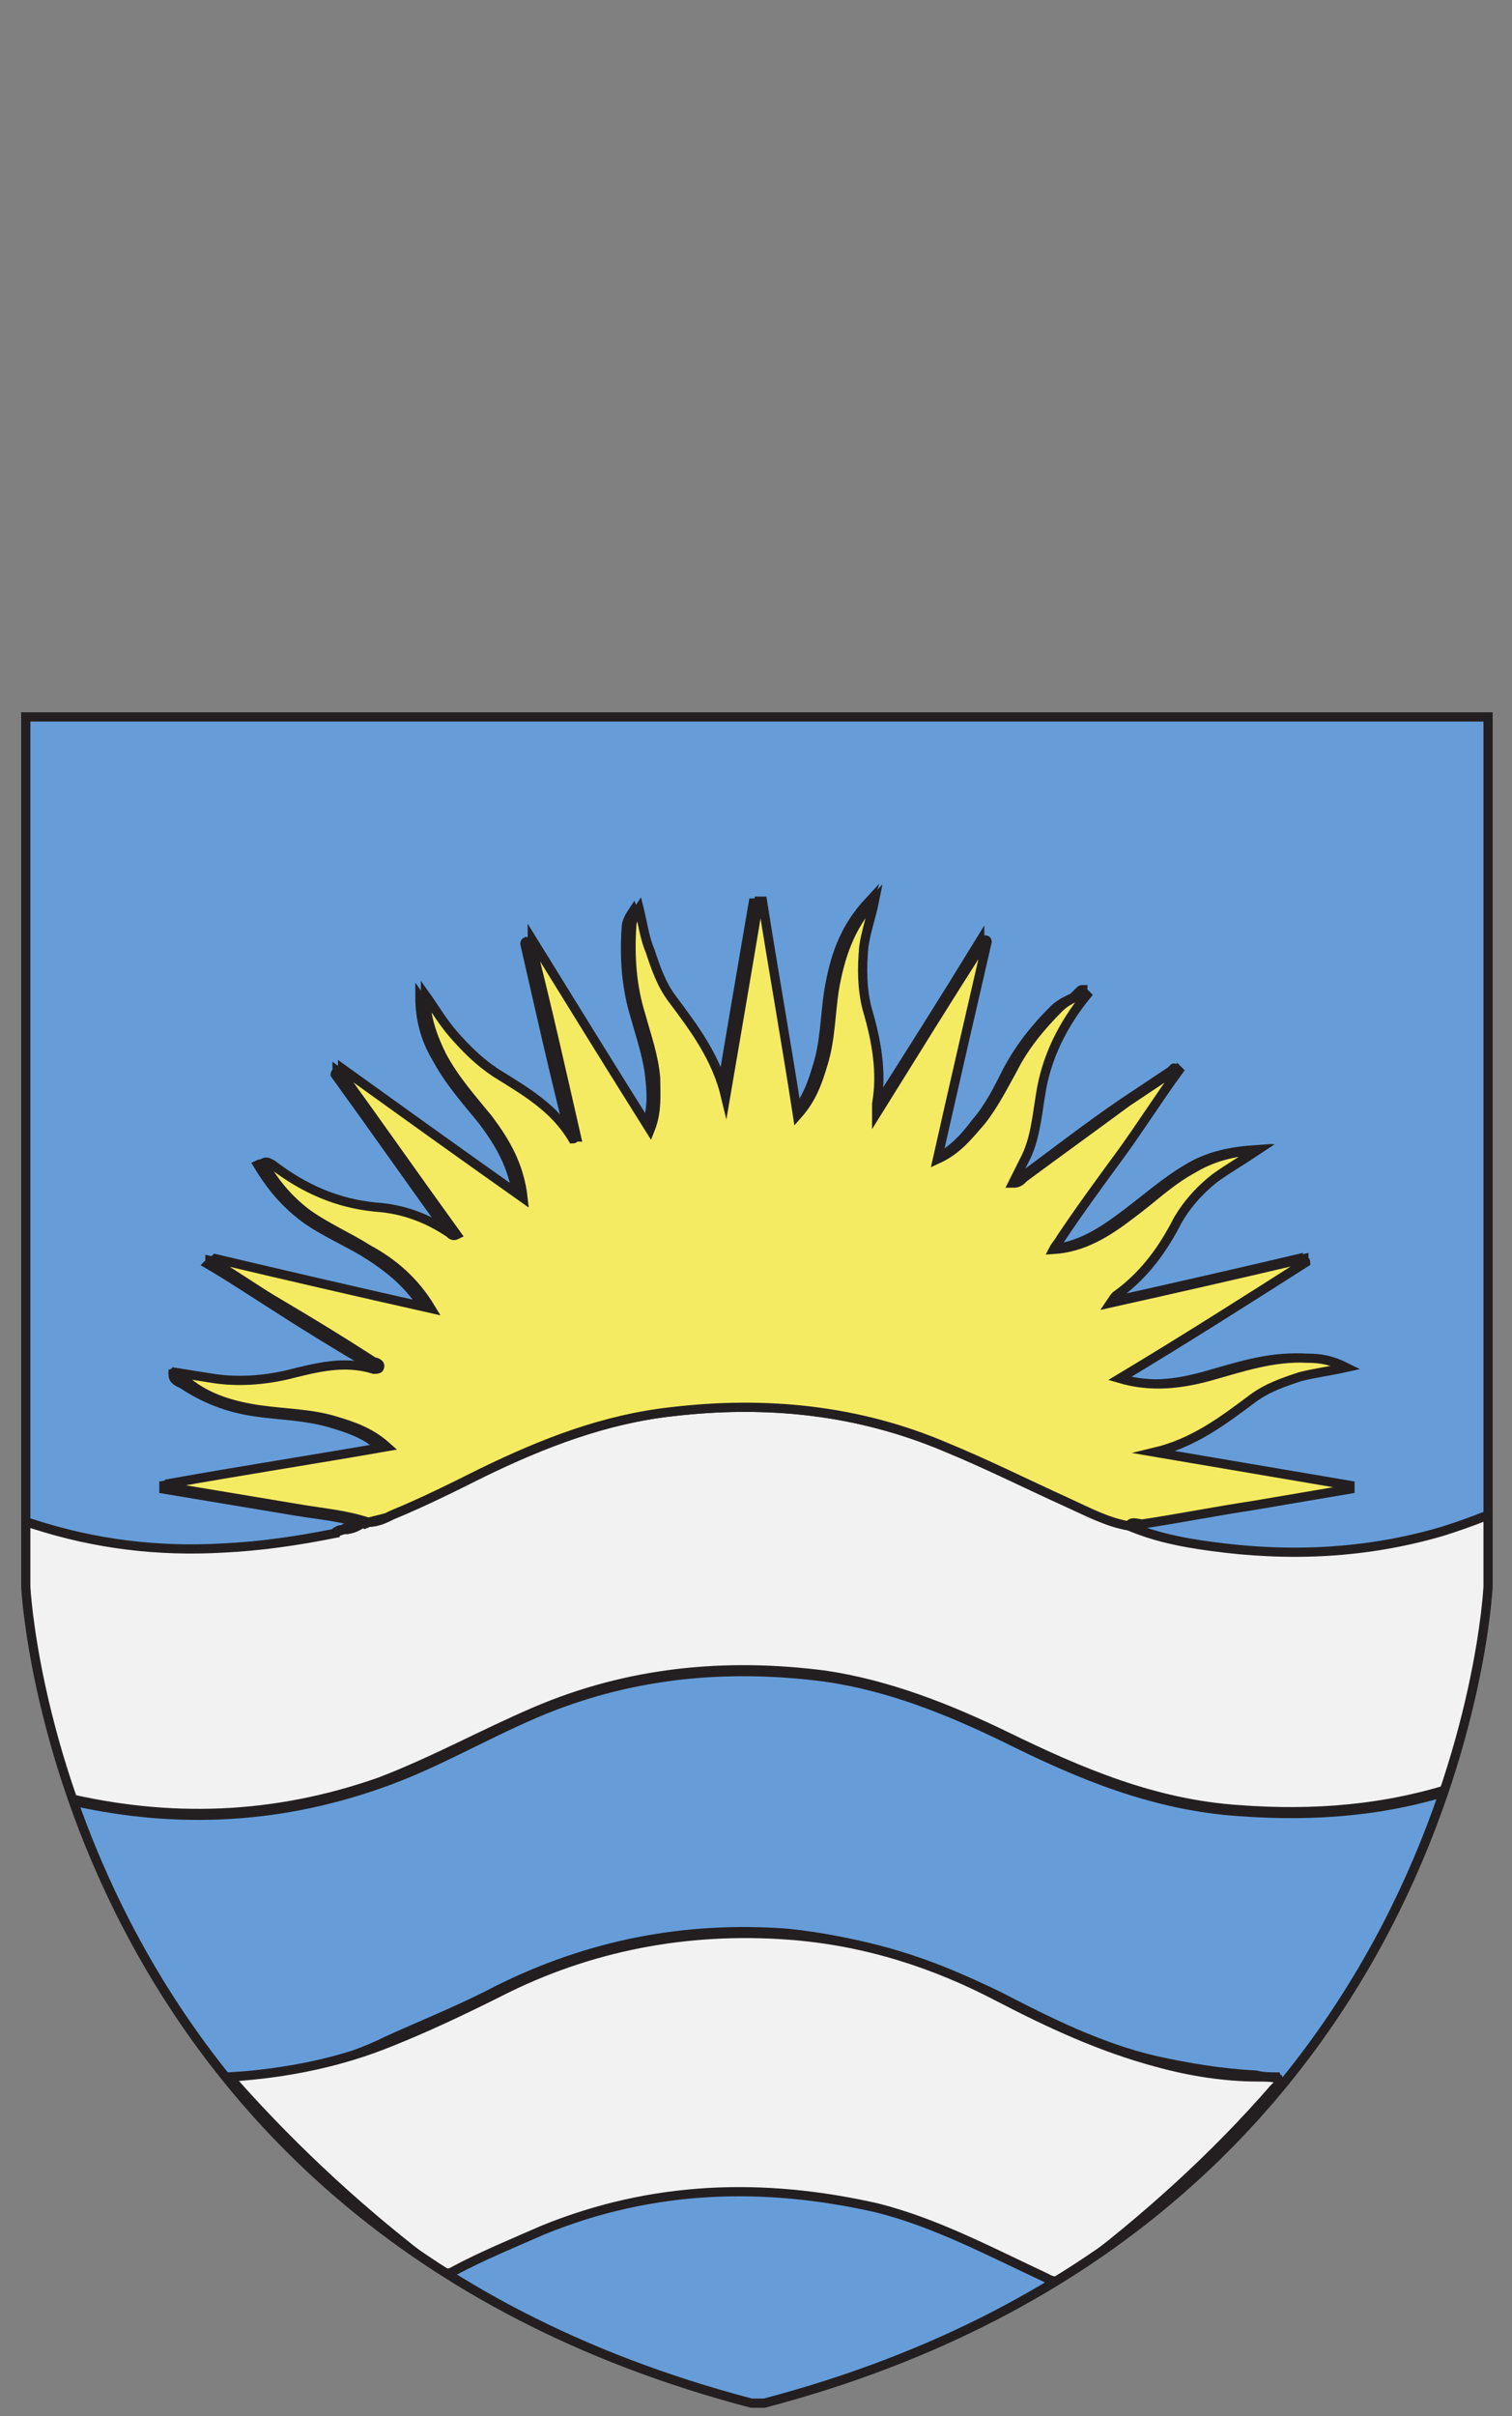
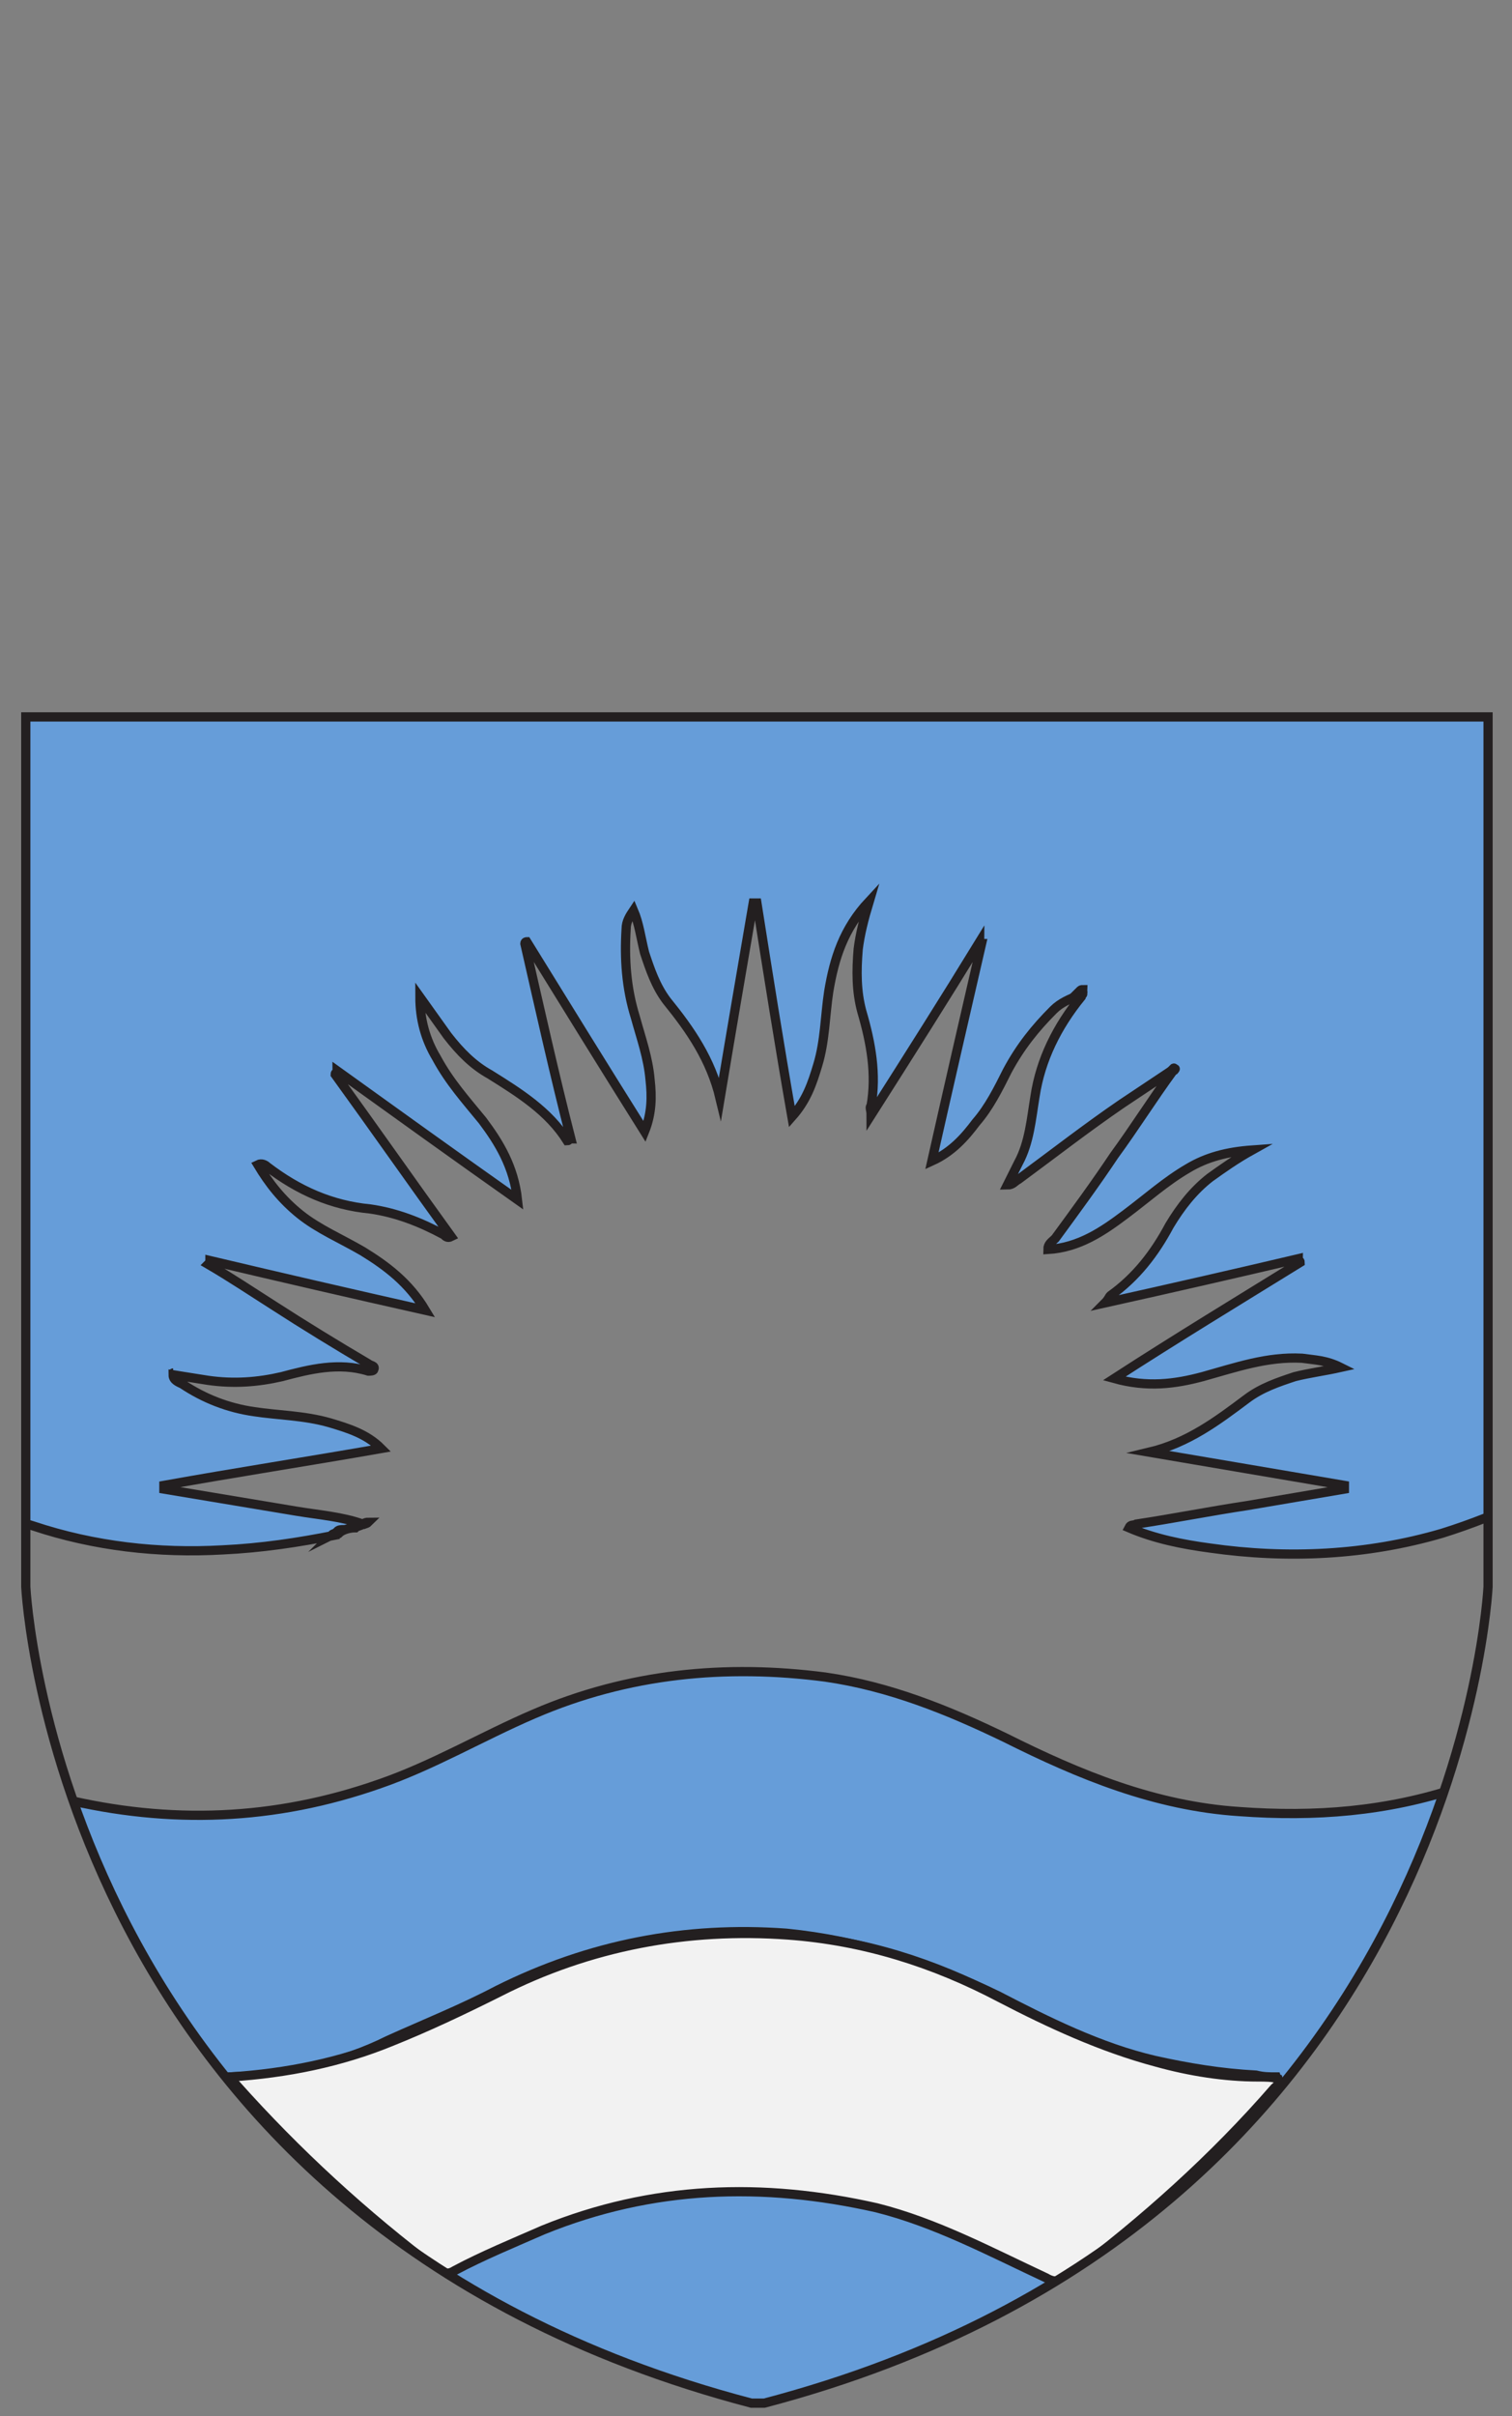
<svg xmlns="http://www.w3.org/2000/svg" xmlns:xlink="http://www.w3.org/1999/xlink" version="1.1" id="Layer_1_xA0_Image_1_" x="0px" y="0px" viewBox="0 0 82.1 131.1" style="enable-background:new 0 0 82.1 131.1;" xml:space="preserve" width="82.1" height="131.1">
  <rect x="0" y="0" width="82.1" height="131.1" fill="#808080" stroke="none" />
  <style type="text/css"> .st0{clip-path:url(#SVGID_2_);} .st1{fill:#669DD9;stroke:#231F20;stroke-width:0.5;stroke-miterlimit:10;} .st2{fill:#F2F2F2;stroke:#231F20;stroke-width:0.5;stroke-miterlimit:10;} .st3{fill:#F5EB62;stroke:#231F20;stroke-width:0.5;stroke-miterlimit:10;} </style>
  <g>
    <g>
      <defs>
        <path id="SVGID_1_" d="M80.8,38.9v47.2c0,0-1.6,34.4-39.3,44.3h-0.7C3,120.5,1.4,86.1,1.4,86.1V66V38.9H80.8z" />
      </defs>
      <clipPath id="SVGID_2_">
        <use xlink:href="#SVGID_1_" style="overflow:visible;" />
      </clipPath>
      <g class="st0">
        <path class="st1" d="M41.4,133.7c-0.2,0-0.4,0-0.6,0c-0.2-0.1-0.5-0.2-0.7-0.3c-3.4-1.4-6.7-3.2-9.8-5.1 c-7.5-4.6-14.3-10.1-19.8-17C2.1,100.9-2.1,89.2-2.1,75.9c0-12,0-24.1,0-36.1c0-0.7,0.1-0.9,0.9-0.9c28.2,0,56.5,0,84.7,0 c0.3,0,0.5,0,0.8,0c0,13.7,0,27.4,0,41.2c0,0.1-0.1,0.2-0.1,0.3c-0.2,2.3-0.4,4.6-0.9,6.8c-1.6,7.6-4.6,14.6-9.1,21 c-6.3,8.8-14.3,15.5-23.6,21C47.6,130.8,44.5,132.3,41.4,133.7z M18.2,83.3L18.2,83.3c-2,0.4-4,0.7-6.1,0.8 c-3.5,0.2-7-0.2-10.3-1.3c-1-0.3-2-0.7-3.1-1.1c0,0.3,0.1,0.6,0.1,0.9c0.5,4.9,1.8,9.5,3.6,14.1c0.2,0.5,0.5,0.8,1,0.9 c5.8,1.4,11.5,1.2,17.2-0.8c2.9-1,5.6-2.6,8.4-3.8c5.1-2.2,10.4-2.7,15.8-2c3.5,0.5,6.7,1.8,9.8,3.3c4,2,8.1,3.7,12.7,4 c4.1,0.3,8,0,11.9-1.3c0.3-0.1,0.6-0.3,0.7-0.6c1.9-4.7,3.1-9.5,3.6-14.6c0.1-0.6-0.1-0.7-0.6-0.4c-1.5,0.7-3,1.3-4.6,1.8 c-4.1,1.2-8.4,1.4-12.6,0.8c-1.5-0.2-3-0.5-4.4-1.1c0.1-0.2,0.2-0.1,0.4-0.2c2-0.3,4-0.7,6-1c1.8-0.3,3.5-0.6,5.3-0.9 c0-0.1,0-0.1,0-0.2c-3.5-0.6-7.1-1.2-10.6-1.8c2.1-0.5,3.7-1.7,5.3-2.9c0.8-0.6,1.7-0.9,2.6-1.2c0.8-0.2,1.6-0.3,2.5-0.5 c-0.8-0.4-1.4-0.4-2.1-0.5c-1.9-0.1-3.6,0.5-5.4,1c-1.5,0.4-3,0.6-4.8,0.1c3.4-2.2,6.7-4.2,10.1-6.3c0-0.1-0.1-0.1-0.1-0.2 c-3.4,0.8-6.9,1.6-10.5,2.4c0.2-0.2,0.2-0.3,0.3-0.4c1.4-1,2.4-2.3,3.2-3.8c0.6-1,1.3-1.9,2.2-2.6c0.7-0.5,1.4-1,2.3-1.5 c-1.4,0.1-2.5,0.4-3.5,1c-1.2,0.7-2.2,1.6-3.4,2.5c-1.2,0.9-2.5,1.8-4.2,1.9l0,0c0-0.3,0.2-0.4,0.4-0.6c1.1-1.5,2.2-3,3.2-4.5 c1.1-1.5,2.1-3.1,3.2-4.6c0.1,0,0.1-0.1,0-0.1c0,0-0.1,0.1-0.1,0.1c-0.9,0.6-1.8,1.2-2.7,1.8c-1.9,1.3-3.7,2.7-5.6,4.1 c-0.2,0.1-0.3,0.3-0.6,0.3c0.2-0.4,0.4-0.8,0.6-1.2c0.6-1.1,0.7-2.4,0.9-3.6c0.3-2,1.2-3.8,2.5-5.4c0-0.1,0.1-0.1,0.1-0.2 c-0.1-0.1-0.2,0-0.2,0.1c-0.5,0.2-1,0.4-1.4,0.8c-1,1-1.8,2-2.5,3.3c-0.5,1-1,2-1.7,2.8c-0.6,0.8-1.3,1.6-2.4,2.1 c0.9-4,1.8-7.9,2.7-11.8c0,0-0.1,0-0.1-0.1c-1.9,3.1-3.8,6.1-5.9,9.4c0-0.3-0.1-0.4,0-0.5c0.3-1.7,0-3.4-0.5-5.1 c-0.3-1.1-0.3-2.2-0.2-3.4c0.1-0.8,0.3-1.6,0.6-2.6c-1.4,1.5-1.9,3.1-2.2,4.9c-0.2,1.3-0.2,2.7-0.6,4c-0.3,1-0.6,1.9-1.4,2.8 c-0.7-4-1.3-7.8-1.9-11.6c-0.1,0-0.2,0-0.2,0c-0.6,3.5-1.2,7-1.8,10.6c-0.5-2.1-1.6-3.7-2.9-5.3c-0.6-0.8-0.9-1.7-1.2-2.6 c-0.2-0.8-0.3-1.6-0.6-2.3c-0.2,0.3-0.4,0.6-0.4,1c-0.1,1.6,0,3.2,0.5,4.8c0.3,1.1,0.7,2.2,0.8,3.4c0.1,0.9,0.1,1.8-0.3,2.8 c-2.2-3.5-4.3-6.9-6.4-10.3c0,0-0.1,0-0.1,0.1c0.8,3.5,1.6,7.1,2.5,10.6c-0.1,0-0.1,0.1-0.2,0.1c-1-1.6-2.6-2.6-4.2-3.6 c-0.9-0.5-1.6-1.2-2.3-2.1c-0.5-0.7-1-1.4-1.5-2.1c0,1.2,0.3,2.3,0.9,3.3c0.7,1.3,1.6,2.3,2.5,3.4c0.9,1.2,1.7,2.5,1.9,4.3 c-3.4-2.4-6.6-4.7-9.8-7c0,0.1-0.1,0.1-0.1,0.2c2.1,2.9,4.2,5.9,6.3,8.8l0,0c-0.2,0.1-0.3,0-0.4-0.1c-1.3-0.7-2.6-1.2-4-1.4 c-2.1-0.2-3.9-1-5.6-2.3c-0.1-0.1-0.3-0.2-0.5-0.1c0.6,1,1.3,1.9,2.3,2.7c1,0.8,2.2,1.3,3.4,2c1.3,0.8,2.5,1.7,3.4,3.2 c-4-0.9-7.9-1.8-11.7-2.7c0,0.1,0,0.1-0.1,0.2c1.2,0.7,2.4,1.5,3.5,2.2c1.7,1.1,3.5,2.2,5.2,3.2c0.1,0.1,0.4,0.1,0.3,0.3 c0,0.1-0.2,0.1-0.3,0.1c-1.6-0.5-3.2-0.1-4.7,0.3c-1.3,0.3-2.6,0.4-4,0.2c-0.6-0.1-1.3-0.2-1.9-0.3c0,0.3,0.3,0.4,0.5,0.5 c1.2,0.8,2.5,1.3,3.9,1.5c1.3,0.2,2.7,0.2,4.1,0.6c1,0.3,2,0.6,2.8,1.4c-4,0.7-7.9,1.3-11.8,2c0,0.1,0,0.1,0,0.2 c2.4,0.4,4.8,0.8,7.2,1.2c1.2,0.2,2.5,0.3,3.6,0.7l0,0c-0.1,0.1-0.3,0.1-0.4,0.2l0,0c-0.3,0-0.7,0.1-0.9,0.3l0,0 c-0.2,0-0.3,0-0.4,0.1C18.2,83.2,18.2,83.2,18.2,83.3z M12.5,112.7c0.1,0.2,0.2,0.3,0.2,0.3c3.3,3.8,7,7.1,11,10.1 c0.3,0.2,0.6,0.2,0.9,0c1.6-0.8,3.2-1.5,4.8-2.2c5.9-2.4,12-2.7,18.1-1.2c3.3,0.8,6.2,2.4,9.2,3.8c0.5,0.2,0.8,0.2,1.3-0.1 c4-3,7.8-6.4,11.1-10.2c0.1-0.1,0.3-0.2,0.2-0.5c-0.4,0-0.7,0-1.1-0.1c-1.9-0.1-3.7-0.4-5.5-0.8c-3-0.7-5.8-2.1-8.5-3.5 c-3.7-1.8-7.5-3-11.5-3.4c-5.5-0.4-10.7,0.6-15.7,3.1c-1.9,1-3.9,1.8-5.9,2.7C18.5,112,15.6,112.6,12.5,112.7z M9.4,74.5 C9.3,74.5,9.3,74.5,9.4,74.5C9.3,74.5,9.3,74.5,9.4,74.5C9.3,74.5,9.3,74.5,9.4,74.5z" />
-         <path class="st2" d="M19.6,82.7C19.6,82.7,19.6,82.7,19.6,82.7c0.1,0,0.3-0.1,0.4-0.1c0,0,0,0,0,0c0.5,0,0.9-0.2,1.3-0.4 c1.7-0.7,3.3-1.5,4.9-2.3c3.3-1.6,6.7-2.9,10.3-3.3c5.1-0.6,10-0.1,14.8,1.9c2.2,0.9,4.4,2,6.6,3c1.1,0.5,2.2,1,3.4,1.3 c1.4,0.6,2.9,0.9,4.4,1.1c4.3,0.6,8.5,0.4,12.6-0.8c1.6-0.5,3.1-1.1,4.6-1.8c0.5-0.3,0.7-0.2,0.6,0.4c-0.5,5-1.7,9.9-3.6,14.6 c-0.1,0.3-0.4,0.5-0.7,0.6c-3.9,1.3-7.9,1.6-11.9,1.3c-4.6-0.3-8.6-2-12.7-4c-3.1-1.5-6.4-2.8-9.8-3.3c-5.4-0.7-10.7-0.2-15.8,2 c-2.8,1.2-5.5,2.7-8.4,3.8c-5.7,2-11.4,2.2-17.2,0.8c-0.5-0.1-0.8-0.4-1-0.9C0.6,92-0.7,87.4-1.2,82.5c0-0.3-0.1-0.5-0.1-0.9 c1.1,0.4,2.1,0.8,3.1,1.1c3.4,1.1,6.8,1.5,10.3,1.3c2.1-0.1,4.1-0.4,6.1-0.8c0,0,0,0,0,0c0,0,0-0.1,0.1-0.1 c0.1,0,0.3-0.1,0.4-0.1c0,0,0,0,0,0C19,83,19.3,82.9,19.6,82.7z" />
-         <path class="st3" d="M61.3,82.8c-1.2-0.2-2.3-0.8-3.4-1.3c-2.2-1-4.4-2.1-6.6-3c-4.7-2-9.7-2.5-14.8-1.9c-3.7,0.4-7,1.7-10.3,3.3 c-1.6,0.8-3.2,1.6-4.9,2.3c-0.4,0.2-0.8,0.4-1.3,0.4c-1.2-0.4-2.4-0.5-3.6-0.7c-2.4-0.4-4.8-0.8-7.2-1.2c0-0.1,0-0.1,0-0.2 c3.9-0.7,7.8-1.3,11.8-2c-0.9-0.8-1.8-1.1-2.8-1.4c-1.3-0.4-2.7-0.4-4.1-0.6c-1.4-0.2-2.8-0.6-3.9-1.5c-0.2-0.1-0.4-0.2-0.5-0.5 c0.6,0.1,1.3,0.2,1.9,0.3c1.3,0.2,2.7,0.1,4-0.2c1.6-0.4,3.1-0.8,4.7-0.3c0.1,0,0.3,0,0.3-0.1c0.1-0.2-0.2-0.3-0.3-0.3 c-1.7-1.1-3.5-2.2-5.2-3.2c-1.2-0.7-2.3-1.5-3.5-2.2c0-0.1,0-0.1,0.1-0.2c3.8,0.9,7.7,1.8,11.7,2.7c-0.9-1.5-2.1-2.5-3.4-3.2 c-1.1-0.7-2.3-1.2-3.4-2c-0.9-0.7-1.7-1.6-2.3-2.7c0.2-0.1,0.3,0,0.5,0.1c1.7,1.3,3.5,2.1,5.6,2.3c1.5,0.1,2.8,0.6,4,1.4 c0.1,0.1,0.2,0.2,0.4,0.1c0,0,0,0,0,0l0,0c-2.1-2.9-4.2-5.9-6.3-8.8c0-0.1,0.1-0.1,0.1-0.2c3.2,2.3,6.4,4.6,9.8,7 c-0.2-1.8-1-3.1-1.9-4.3c-0.9-1.1-1.8-2.1-2.5-3.4c-0.5-1-0.9-2.1-0.9-3.3c0.5,0.7,0.9,1.4,1.5,2.1c0.7,0.8,1.4,1.5,2.3,2.1 c1.6,1,3.2,1.9,4.2,3.6c0.1,0,0.1-0.1,0.2-0.1c-0.8-3.5-1.6-7.1-2.5-10.6c0,0,0.1,0,0.1-0.1c2.1,3.4,4.2,6.8,6.4,10.3 c0.4-1,0.3-1.9,0.3-2.8c-0.1-1.2-0.5-2.3-0.8-3.4c-0.5-1.6-0.6-3.2-0.5-4.8c0-0.4,0.2-0.7,0.4-1c0.2,0.8,0.3,1.6,0.6,2.3 c0.3,0.9,0.6,1.8,1.2,2.6c1.2,1.6,2.4,3.2,2.9,5.3c0.6-3.5,1.2-7,1.8-10.6c0.1,0,0.2,0,0.2,0c0.6,3.8,1.3,7.7,1.9,11.6 c0.8-0.9,1.1-1.8,1.4-2.8c0.4-1.3,0.4-2.7,0.6-4c0.3-1.7,0.8-3.4,2.2-4.9c-0.2,1-0.5,1.8-0.6,2.6c-0.1,1.1-0.1,2.3,0.2,3.4 c0.5,1.7,0.8,3.4,0.5,5.1c0,0.1,0,0.2,0,0.5c2-3.2,3.9-6.3,5.9-9.4c0,0,0.1,0,0.1,0.1c-0.9,3.9-1.8,7.8-2.7,11.8 c1.1-0.5,1.7-1.3,2.4-2.1c0.7-0.9,1.2-1.9,1.7-2.8c0.6-1.2,1.5-2.3,2.5-3.3c0.4-0.4,0.9-0.6,1.4-0.8c0,0,0.1,0.1,0.1,0.1 c-1.3,1.6-2.2,3.4-2.5,5.4c-0.2,1.2-0.3,2.5-0.9,3.6c-0.2,0.4-0.4,0.8-0.6,1.2c0.3,0,0.4-0.1,0.6-0.3c1.9-1.4,3.7-2.7,5.6-4.1 c0.9-0.6,1.8-1.2,2.7-1.8c0,0,0,0,0.1,0.1c-1.1,1.5-2.1,3.1-3.2,4.6c-1.1,1.5-2.2,3-3.2,4.5c-0.1,0.2-0.3,0.4-0.4,0.6 c0,0,0,0,0,0c0,0,0,0,0,0c1.6-0.1,2.9-0.9,4.2-1.9c1.1-0.8,2.1-1.8,3.4-2.5c1-0.6,2.1-0.9,3.5-1c-0.9,0.6-1.6,1-2.3,1.5 c-0.9,0.7-1.7,1.6-2.2,2.6c-0.8,1.5-1.8,2.8-3.2,3.8c-0.1,0.1-0.1,0.1-0.3,0.4c3.6-0.8,7.1-1.6,10.5-2.4c0,0.1,0.1,0.1,0.1,0.2 c-3.3,2.1-6.6,4.2-10.1,6.3c1.7,0.5,3.3,0.3,4.8-0.1c1.8-0.5,3.5-1.1,5.4-1c0.7,0,1.3,0.1,2.1,0.5c-0.9,0.2-1.7,0.3-2.5,0.5 c-0.9,0.3-1.8,0.6-2.6,1.2c-1.6,1.2-3.2,2.4-5.3,2.9c3.5,0.6,7.1,1.2,10.6,1.8c0,0.1,0,0.1,0,0.2c-1.8,0.3-3.5,0.6-5.3,0.9 c-2,0.3-4,0.7-6,1C61.5,82.6,61.4,82.6,61.3,82.8z" />
        <path class="st2" d="M12.5,112.7c3.1-0.2,6-0.8,8.7-1.9c2-0.8,3.9-1.7,5.9-2.7c4.9-2.5,10.2-3.5,15.7-3.1 c4.1,0.3,7.9,1.5,11.5,3.4c2.7,1.4,5.5,2.7,8.5,3.5c1.8,0.5,3.7,0.8,5.5,0.8c0.4,0,0.8,0,1.1,0.1c0.1,0.3-0.1,0.4-0.2,0.5 c-3.3,3.8-7.1,7.2-11.1,10.2c-0.4,0.3-0.8,0.4-1.3,0.1c-3-1.4-6-3-9.2-3.8c-6.2-1.4-12.2-1.2-18.1,1.2c-1.6,0.7-3.3,1.4-4.8,2.2 c-0.3,0.2-0.6,0.2-0.9,0c-4-3-7.7-6.4-11-10.1C12.7,113,12.7,112.9,12.5,112.7z" />
-         <path class="st3" d="M19.6,82.7C19.3,82.9,19,83,18.6,83C18.9,82.8,19.2,82.8,19.6,82.7z" />
        <path class="st3" d="M18.7,83c-0.1,0-0.3,0.1-0.4,0.1C18.4,83,18.5,83,18.7,83z" />
        <path class="st3" d="M58.6,53.8c0.1-0.1,0.1-0.1,0.2-0.1c0,0.1-0.1,0.1-0.1,0.2C58.7,53.9,58.7,53.8,58.6,53.8z" />
-         <path class="st3" d="M9.4,74.5C9.3,74.5,9.3,74.5,9.4,74.5C9.3,74.5,9.3,74.5,9.4,74.5C9.3,74.5,9.3,74.5,9.4,74.5z" />
        <path class="st3" d="M20,82.6c-0.1,0.1-0.3,0.1-0.4,0.2C19.7,82.7,19.8,82.6,20,82.6z" />
        <path class="st3" d="M63.7,58C63.7,58,63.8,57.9,63.7,58C63.9,58,63.8,58,63.7,58C63.7,58,63.7,58,63.7,58z" />
        <path class="st3" d="M18.2,83.3C18.2,83.3,18.2,83.3,18.2,83.3C18.2,83.3,18.2,83.3,18.2,83.3z" />
        <polygon class="st1" points="24.7,66.9 24.7,66.9 24.7,66.9 " />
-         <path class="st1" d="M56.9,67.8C56.9,67.8,56.9,67.8,56.9,67.8C56.9,67.8,56.9,67.8,56.9,67.8C56.9,67.8,56.9,67.8,56.9,67.8z" />
+         <path class="st1" d="M56.9,67.8C56.9,67.8,56.9,67.8,56.9,67.8C56.9,67.8,56.9,67.8,56.9,67.8C56.9,67.8,56.9,67.8,56.9,67.8" />
      </g>
      <use xlink:href="#SVGID_1_" style="overflow:visible;fill:none;stroke:#231F20;stroke-width:0.5;stroke-miterlimit:10;" />
    </g>
  </g>
</svg>